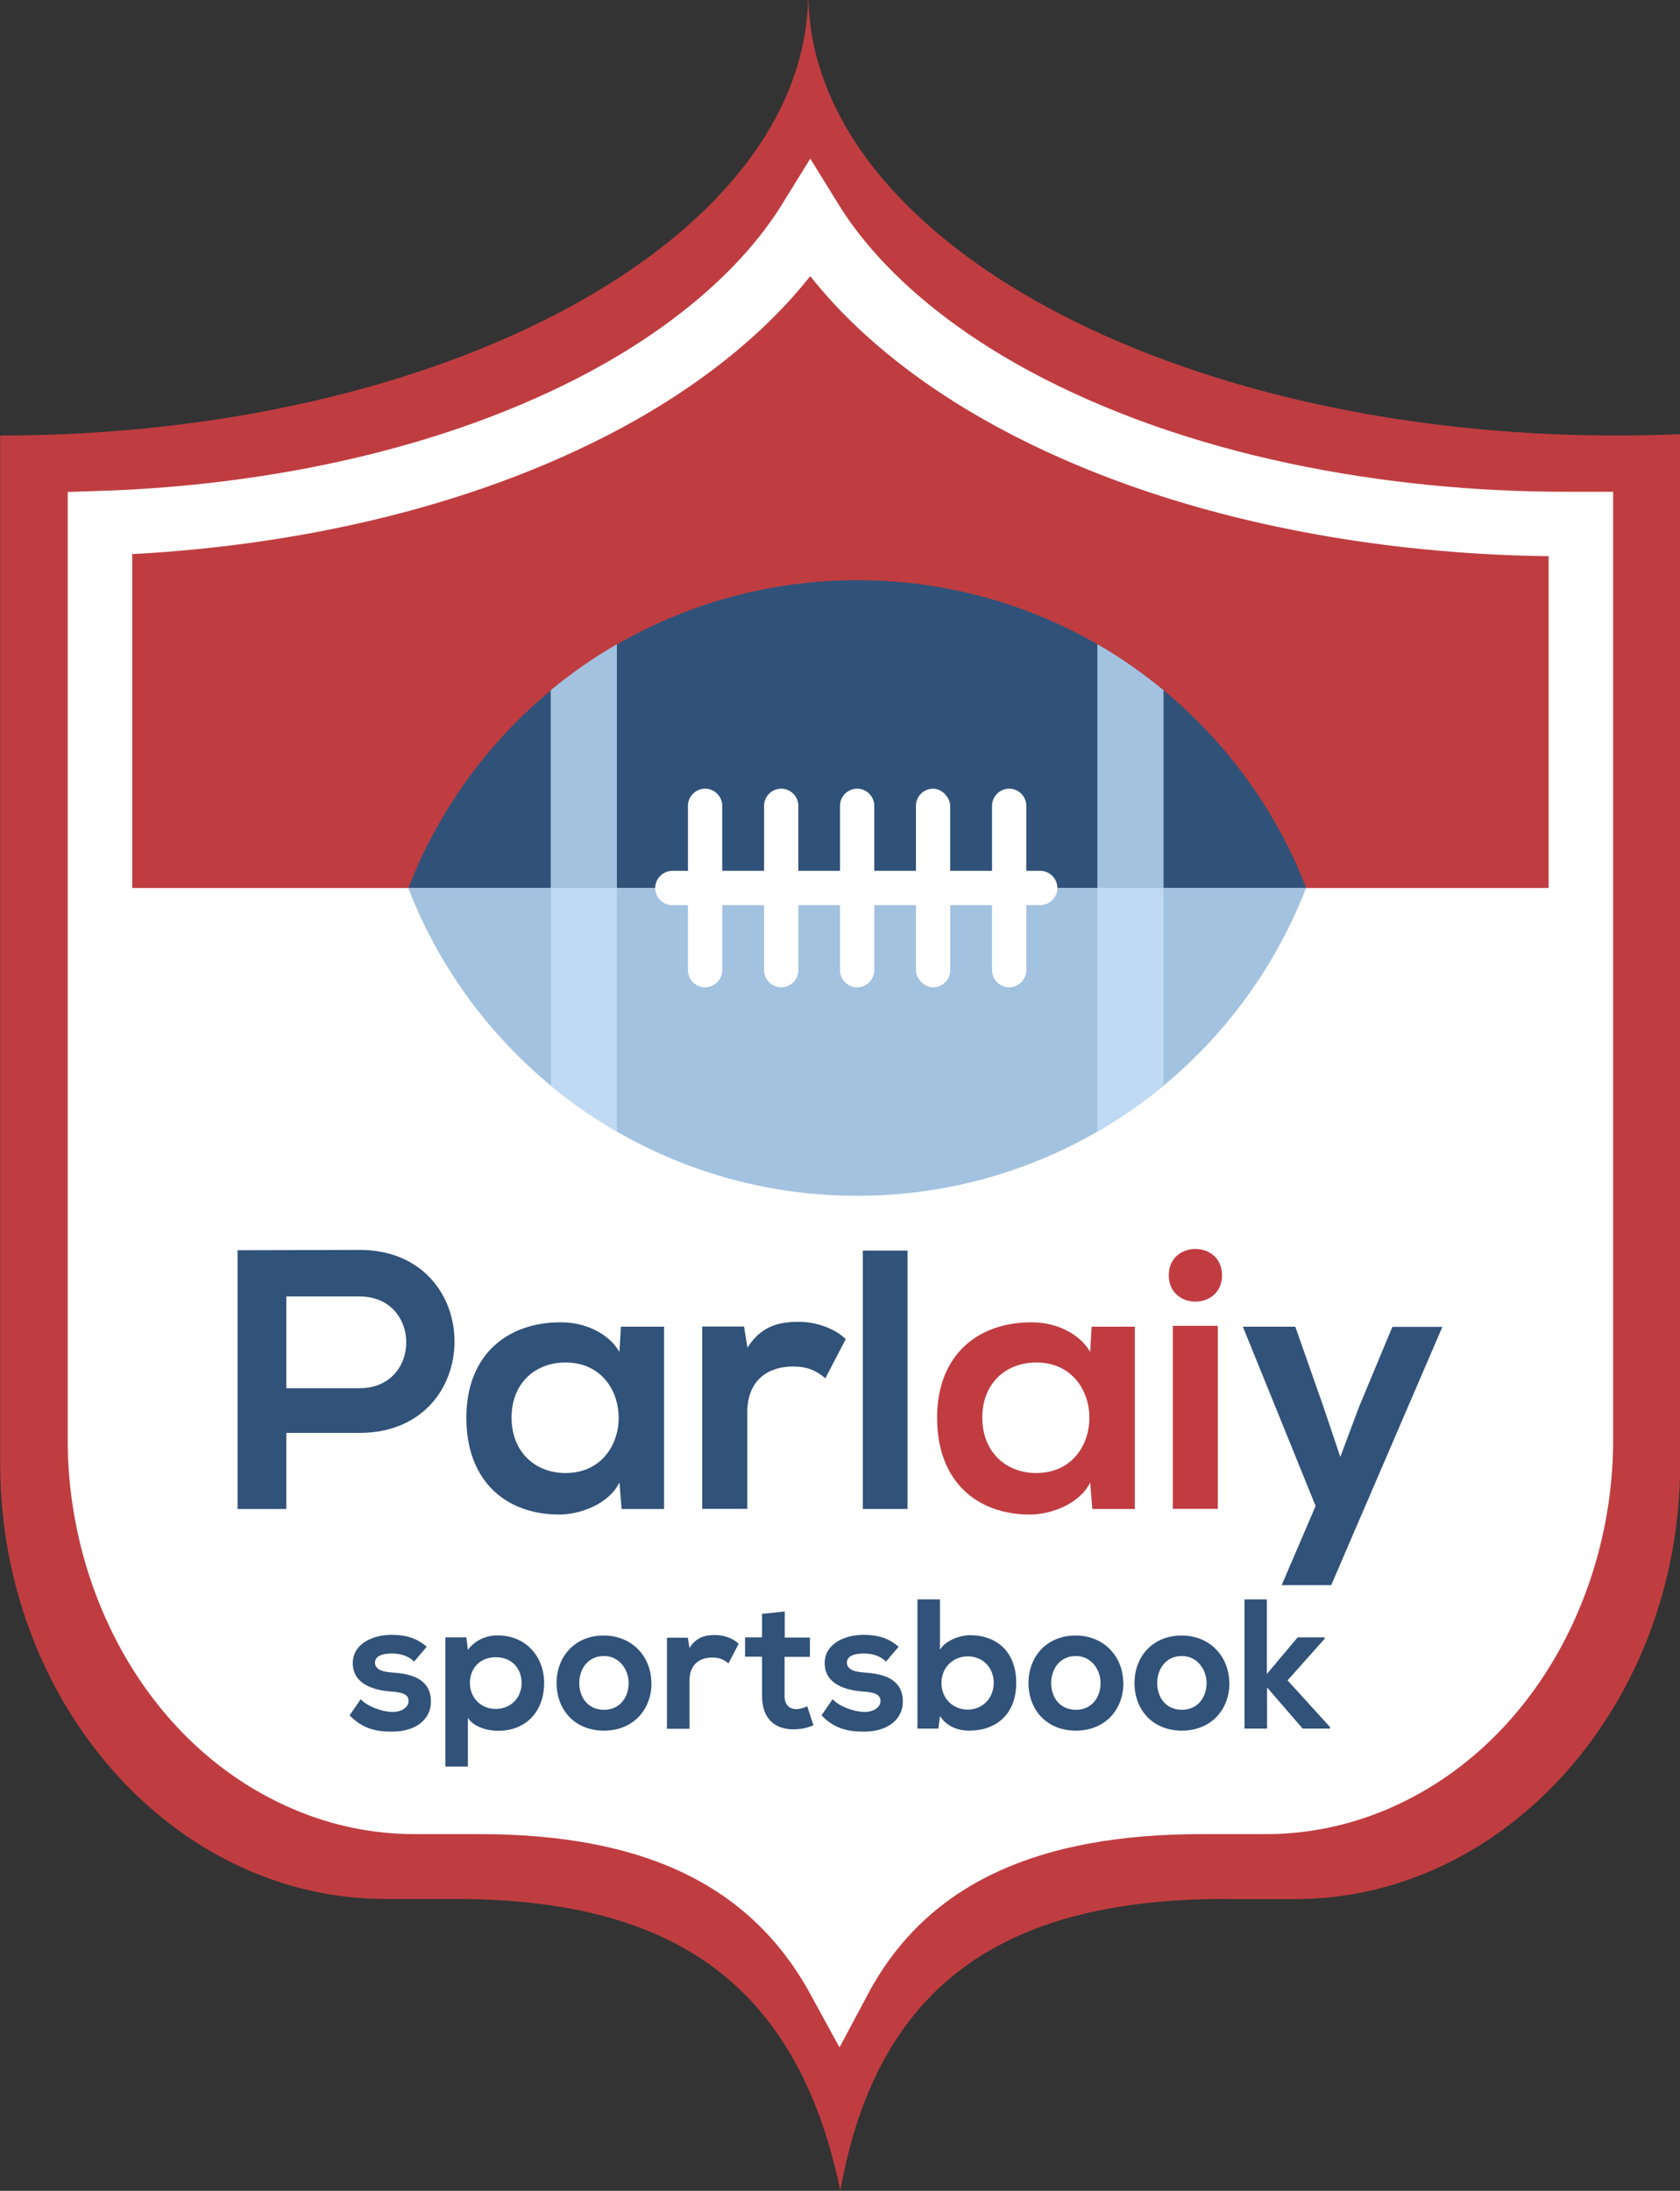
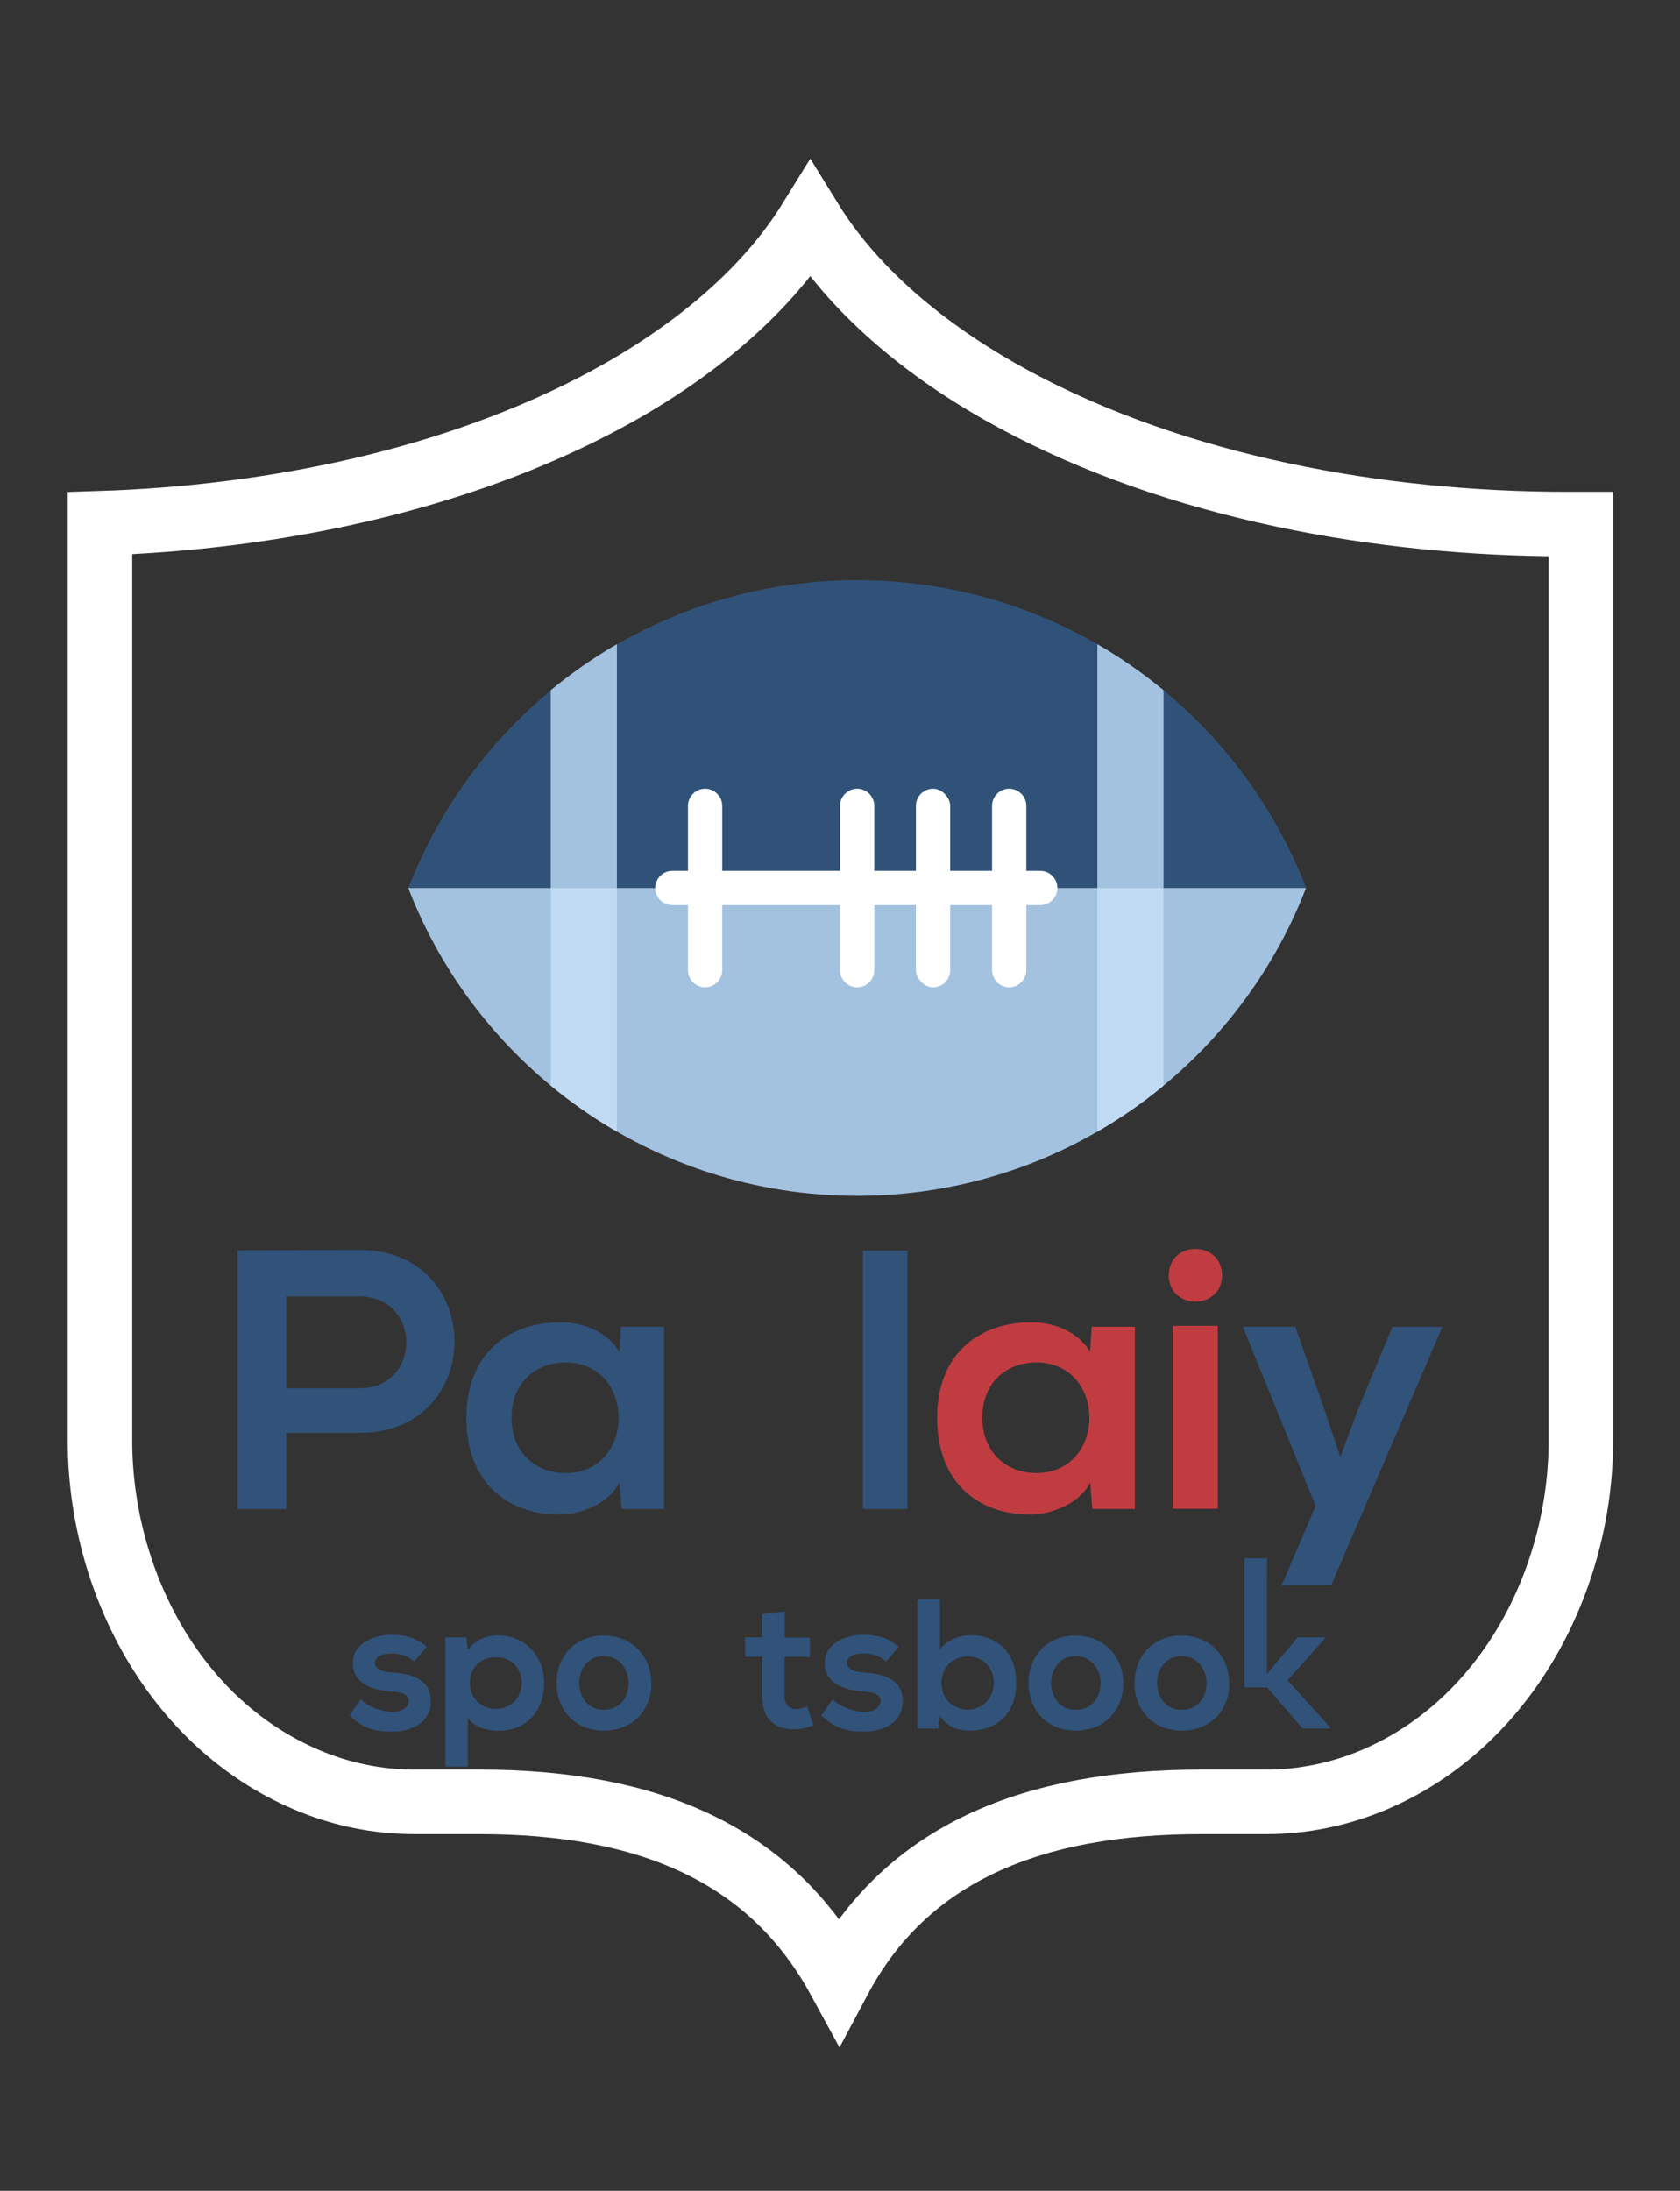
<svg xmlns="http://www.w3.org/2000/svg" id="Layer_1" data-name="Layer 1" viewBox="0 0 100 130.39">
  <rect x="0" y="0" width="100" height="130.39" fill="#333333" stroke="none" />
  <defs>
    <style>
      .cls-1 {
        fill: #c0daf3;
      }

      .cls-1, .cls-2, .cls-3, .cls-4, .cls-5, .cls-6 {
        fill-rule: evenodd;
      }

      .cls-7, .cls-2 {
        fill: #fff;
      }

      .cls-8 {
        fill: #c03c40;
      }

      .cls-9 {
        fill: #315279;
      }

      .cls-3 {
        fill: #bf3d40;
      }

      .cls-4 {
        fill: none;
        stroke: #fff;
        stroke-miterlimit: 22.93;
        stroke-width: 3.84px;
      }

      .cls-5 {
        fill: #a3c2e0;
      }

      .cls-6 {
        fill: #315278;
      }
    </style>
  </defs>
  <g>
-     <path class="cls-3" d="m72.94,113.03h4.13c12.61,0,22.94-11.67,22.94-25.92V25.84c-1.25.05-2.52.08-3.8.08-26.32,0-47.7-11.57-48.09-25.92h-.02c-.39,14.35-21.77,25.92-48.09,25.92v61.18c0,14.26,10.32,25.92,22.94,25.92h4.13c12.61,0,20.32,4.73,22.94,17.36,2.27-12.75,10.32-17.36,22.94-17.36Z" />
-     <path class="cls-2" d="m5.93,52.85v32.88c0,8.33,4.43,16.89,12.34,20.22,2.03.86,4.19,1.3,6.39,1.3h3.87c10.04,0,17.33,3.11,21.4,10.57,4.01-7.53,11.53-10.57,21.55-10.57h3.87c2.2,0,4.36-.45,6.39-1.3,7.91-3.34,12.34-11.89,12.34-20.22v-32.88H5.93Z" />
    <path class="cls-4" d="m94.07,31.19c-.27,0-.54,0-.81,0-11.03,0-23.14-2.15-32.92-7.43-4.67-2.52-9.3-6.1-12.11-10.66-2.82,4.57-7.45,8.14-12.11,10.66-8.98,4.84-19.91,7.05-30.17,7.38v54.58c0,8.33,4.43,16.89,12.34,20.22,2.03.86,4.19,1.3,6.39,1.3h3.87c10.04,0,17.33,3.11,21.4,10.57,4.01-7.53,11.53-10.57,21.55-10.57h3.87c2.2,0,4.36-.45,6.39-1.3,7.91-3.34,12.34-11.89,12.34-20.22V31.19Z" />
    <g>
      <path class="cls-6" d="m77.75,52.85c-4.14-10.72-14.54-18.32-26.72-18.32s-22.58,7.6-26.72,18.32h53.45Z" />
      <path class="cls-5" d="m51.02,71.17c12.18,0,22.58-7.6,26.72-18.32H24.3c4.14,10.72,14.55,18.32,26.72,18.32Z" />
      <g>
        <path class="cls-1" d="m36.72,38.35c-1.39.8-2.7,1.72-3.93,2.73v23.54c1.23,1.01,2.54,1.93,3.93,2.73v-28.99Z" />
        <path class="cls-1" d="m65.32,67.35c1.39-.8,2.7-1.71,3.93-2.73v-23.54c-1.23-1.01-2.54-1.93-3.93-2.73v28.99Z" />
      </g>
      <path class="cls-2" d="m41.97,58.76h0c.56,0,1.02-.46,1.02-1.02v-9.78c0-.56-.46-1.02-1.02-1.02h0c-.56,0-1.02.46-1.02,1.02v9.78c0,.56.46,1.02,1.02,1.02Z" />
-       <path class="cls-2" d="m46.5,58.76h0c.56,0,1.02-.46,1.02-1.02v-9.78c0-.56-.46-1.02-1.02-1.02h0c-.56,0-1.02.46-1.02,1.02v9.78c0,.56.46,1.02,1.02,1.02Z" />
      <path class="cls-7" d="m51.02,46.94h0c.56,0,1.02.46,1.02,1.02v9.78c0,.56-.46,1.02-1.02,1.02h0c-.56,0-1.02-.46-1.02-1.02v-9.78c0-.56.46-1.02,1.02-1.02Z" />
      <rect class="cls-7" x="54.52" y="46.94" width="2.04" height="11.82" rx="1.02" ry="1.02" />
      <path class="cls-2" d="m60.07,58.76h0c.56,0,1.02-.46,1.02-1.02v-9.78c0-.56-.46-1.02-1.02-1.02h0c-.56,0-1.02.46-1.02,1.02v9.78c0,.56.46,1.02,1.02,1.02Z" />
      <path class="cls-7" d="m40.02,51.83h21.9c.56,0,1.02.46,1.02,1.02h0c0,.56-.46,1.02-1.02,1.02h-21.9c-.56,0-1.02-.46-1.02-1.02h0c0-.56.46-1.02,1.02-1.02Z" />
      <g>
        <path class="cls-5" d="m36.72,38.35c-1.39.8-2.7,1.72-3.93,2.73v11.77h3.93v-14.5Z" />
        <path class="cls-5" d="m69.25,52.85v-11.77c-1.23-1.01-2.54-1.93-3.93-2.73v14.5h3.93Z" />
      </g>
    </g>
  </g>
  <g>
    <path class="cls-9" d="m21.4,85.28h-4.36v4.53h-2.9v-15.4c2.42,0,4.84-.02,7.26-.02,7.53,0,7.55,10.89,0,10.89Zm-4.36-2.66h4.36c3.72,0,3.7-5.46,0-5.46h-4.36v5.46Z" />
    <path class="cls-9" d="m36.96,78.96h2.57v10.85h-2.53l-.13-1.58c-.62,1.28-2.31,1.89-3.52,1.91-3.21.02-5.59-1.96-5.59-5.76s2.49-5.7,5.65-5.68c1.45,0,2.84.68,3.46,1.76l.09-1.5Zm-6.51,5.41c0,2.07,1.43,3.3,3.21,3.3,4.22,0,4.22-6.58,0-6.58-1.78,0-3.21,1.21-3.21,3.28Z" />
-     <path class="cls-9" d="m44.29,78.96l.2,1.25c.84-1.34,1.96-1.54,3.06-1.54s2.2.44,2.79,1.03l-1.21,2.33c-.55-.46-1.06-.7-1.94-.7-1.41,0-2.71.75-2.71,2.75v5.72h-2.68v-10.85h2.49Z" />
    <path class="cls-9" d="m54.02,74.43v15.38h-2.66v-15.38h2.66Z" />
    <path class="cls-8" d="m64.98,78.96h2.57v10.85h-2.53l-.13-1.58c-.62,1.28-2.31,1.89-3.52,1.91-3.21.02-5.59-1.96-5.59-5.76s2.49-5.7,5.65-5.68c1.45,0,2.84.68,3.46,1.76l.09-1.5Zm-6.51,5.41c0,2.07,1.43,3.3,3.21,3.3,4.22,0,4.22-6.58,0-6.58-1.78,0-3.21,1.21-3.21,3.28Z" />
    <path class="cls-8" d="m72.74,75.9c0,2.09-3.17,2.09-3.17,0s3.17-2.09,3.17,0Zm-2.93,3.01v10.89h2.68v-10.89h-2.68Z" />
    <path class="cls-9" d="m85.86,78.96l-6.62,15.38h-2.95l2.02-4.71-4.33-10.67h3.12l1.65,4.69,1.03,3.06,1.12-2.99,1.98-4.75h2.97Z" />
  </g>
  <g>
    <path class="cls-9" d="m24.65,98.89c-.38-.36-.83-.48-1.34-.48-.64,0-.99.2-.99.54s.32.55,1.01.59c1.02.07,2.32.3,2.32,1.74,0,.96-.78,1.78-2.33,1.78-.86,0-1.72-.14-2.51-.97l.66-.96c.39.43,1.27.75,1.87.76.51.01.98-.25.98-.65,0-.37-.31-.53-1.08-.57-1.02-.08-2.24-.45-2.24-1.68s1.3-1.69,2.29-1.69c.85,0,1.49.17,2.11.71l-.75.88Z" />
    <path class="cls-9" d="m26.51,105.14v-7.69h1.25l.09.75c.42-.6,1.14-.87,1.76-.87,1.67,0,2.78,1.24,2.78,2.84s-1,2.84-2.74,2.84c-.57,0-1.42-.18-1.8-.77v2.9h-1.34Zm4.54-4.97c0-.85-.57-1.54-1.54-1.54s-1.54.69-1.54,1.54.63,1.54,1.54,1.54,1.54-.69,1.54-1.54Z" />
    <path class="cls-9" d="m38.78,100.17c0,1.56-1.07,2.83-2.83,2.83s-2.82-1.26-2.82-2.83,1.08-2.83,2.8-2.83,2.84,1.28,2.84,2.83Zm-4.3,0c0,.83.5,1.59,1.47,1.59s1.47-.77,1.47-1.59-.57-1.61-1.47-1.61c-.97,0-1.47.79-1.47,1.61Z" />
-     <path class="cls-9" d="m40.94,97.45l.1.63c.42-.67.98-.77,1.53-.77s1.1.22,1.4.52l-.61,1.17c-.28-.23-.53-.35-.97-.35-.7,0-1.35.37-1.35,1.38v2.86h-1.34v-5.42h1.24Z" />
    <path class="cls-9" d="m46.71,95.92v1.54h1.5v1.15h-1.51v2.34c0,.52.29.77.7.77.21,0,.45-.07.65-.17l.37,1.14c-.39.15-.7.22-1.11.23-1.18.04-1.95-.63-1.95-1.98v-2.34h-1.01v-1.15h1.01v-1.4l1.34-.14Z" />
    <path class="cls-9" d="m52.74,98.89c-.38-.36-.83-.48-1.34-.48-.64,0-.99.2-.99.54s.32.55,1.01.59c1.02.07,2.32.3,2.32,1.74,0,.96-.78,1.78-2.33,1.78-.86,0-1.72-.14-2.51-.97l.66-.96c.39.43,1.27.75,1.87.76.51.01.98-.25.98-.65,0-.37-.31-.53-1.08-.57-1.02-.08-2.24-.45-2.24-1.68s1.3-1.69,2.29-1.69c.85,0,1.49.17,2.11.71l-.75.88Z" />
    <path class="cls-9" d="m55.95,95.19v3c.32-.56,1.21-.87,1.78-.87,1.58,0,2.76.97,2.76,2.84s-1.2,2.84-2.79,2.84c-.66,0-1.33-.22-1.75-.87l-.09.75h-1.25v-7.69h1.34Zm.09,4.97c0,.98.73,1.59,1.57,1.59s1.54-.65,1.54-1.59-.68-1.58-1.54-1.58-1.57.64-1.57,1.58Z" />
    <path class="cls-9" d="m66.87,100.17c0,1.56-1.07,2.83-2.83,2.83s-2.82-1.26-2.82-2.83,1.08-2.83,2.8-2.83,2.84,1.28,2.84,2.83Zm-4.3,0c0,.83.5,1.59,1.47,1.59s1.47-.77,1.47-1.59-.57-1.61-1.47-1.61c-.97,0-1.47.79-1.47,1.61Z" />
    <path class="cls-9" d="m73.18,100.17c0,1.56-1.07,2.83-2.83,2.83s-2.82-1.26-2.82-2.83,1.08-2.83,2.8-2.83,2.84,1.28,2.84,2.83Zm-4.3,0c0,.83.5,1.59,1.47,1.59s1.47-.77,1.47-1.59-.57-1.61-1.47-1.61c-.97,0-1.47.79-1.47,1.61Z" />
-     <path class="cls-9" d="m75.41,95.19v4.44l1.83-2.18h1.61v.08l-2.21,2.48,2.52,2.77v.1h-1.62l-2.12-2.45v2.45h-1.34v-7.69h1.34Z" />
+     <path class="cls-9" d="m75.41,95.19v4.44l1.83-2.18h1.61v.08l-2.21,2.48,2.52,2.77v.1h-1.62l-2.12-2.45h-1.34v-7.69h1.34Z" />
  </g>
</svg>